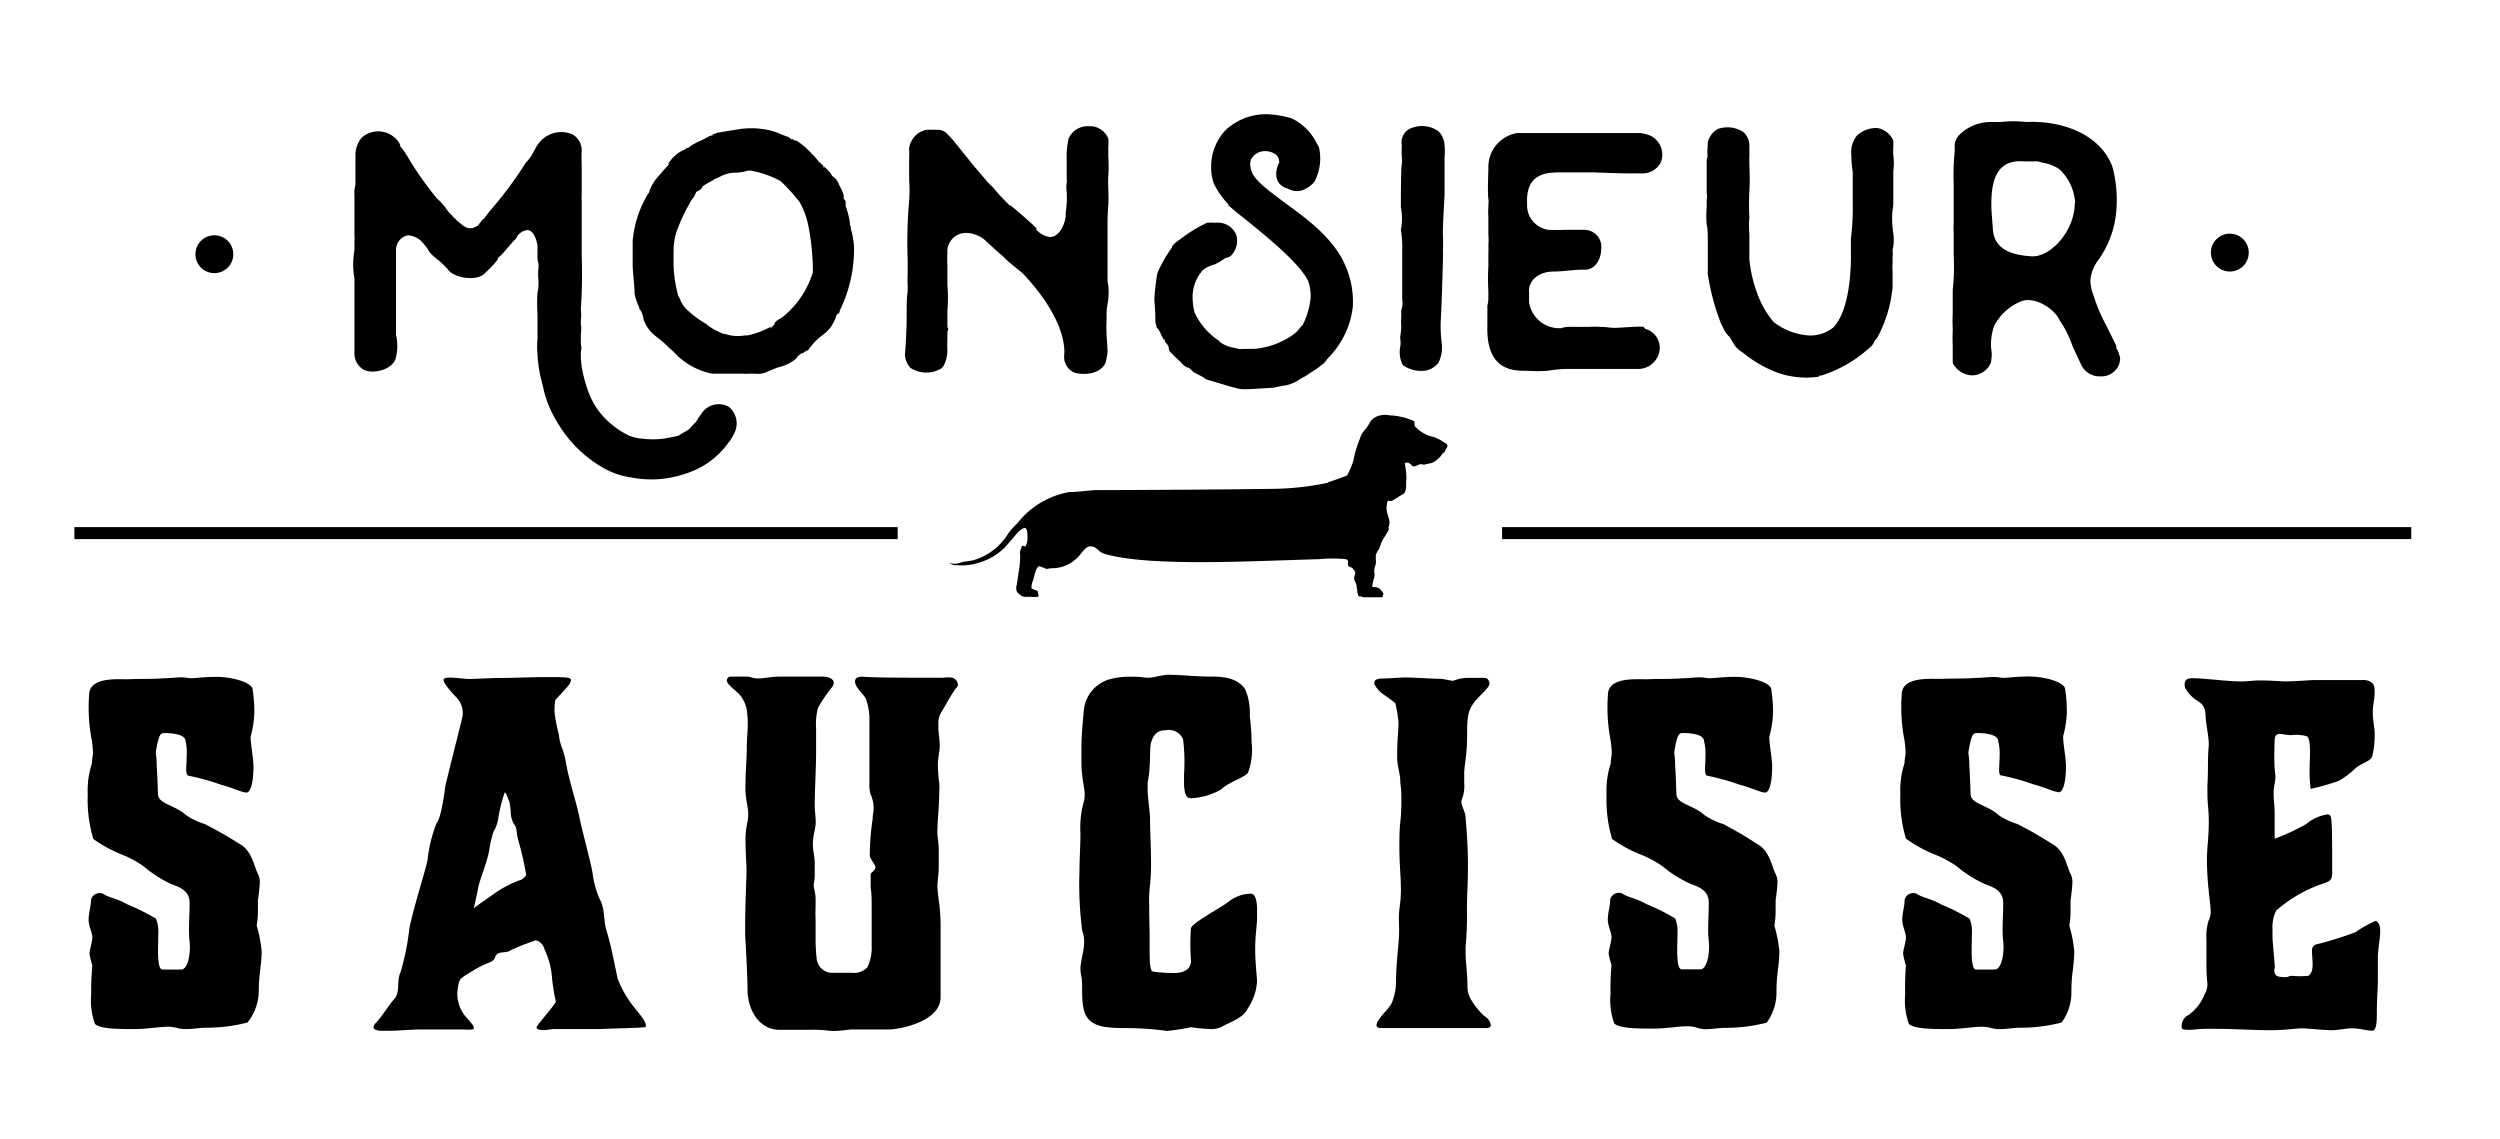
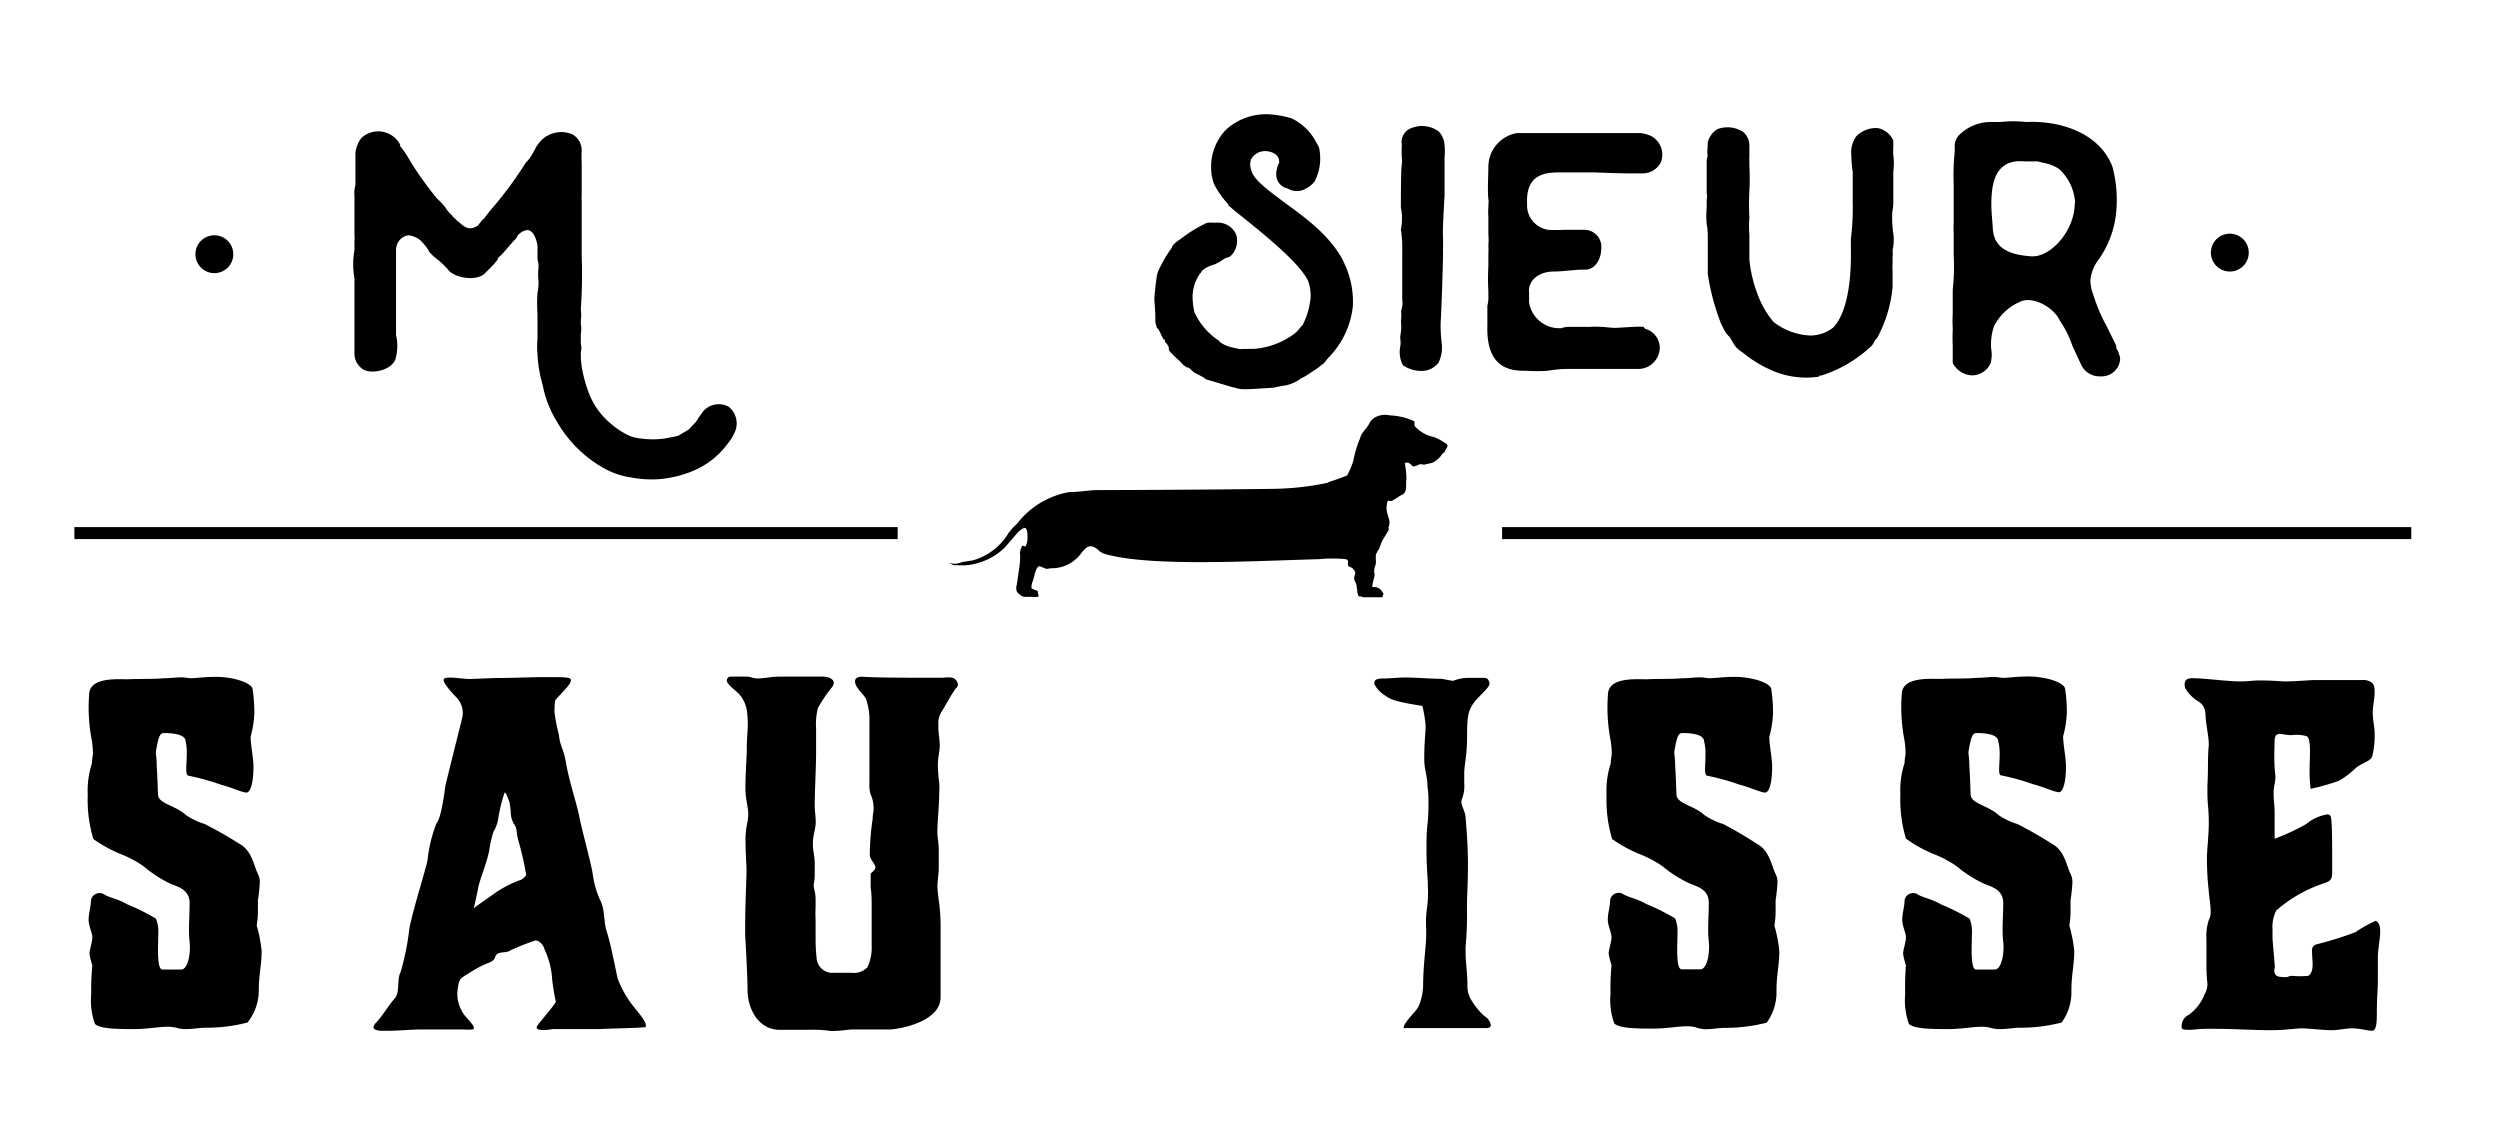
<svg xmlns="http://www.w3.org/2000/svg" viewBox="0 0 202 92">
  <defs>
    <style>.cls-1{fill:#000;}</style>
  </defs>
  <title>logo-mr-saucisse</title>
  <g id="Layer_2" data-name="Layer 2">
    <path class="cls-1" d="M108.1,38.82a22.74,22.74,0,0,1-5.34.68s-5.75.08-14.09.1c-.67,0-1.57.17-2.27.16a6.79,6.79,0,0,0-4.21,2.54,6,6,0,0,0-.69.75,4.89,4.89,0,0,1-2.87,2.22c-.32.07-.66.09-1,.18a1.32,1.32,0,0,1-1,0l.28.15c.19.1.24.06.47.07a4.38,4.38,0,0,0,1.73-.21,4.86,4.86,0,0,0,2.13-1.28l.58-.67c.11-.13.26-.31.37-.43a1.51,1.51,0,0,1,.58-.43c.27,0,.25.56.25.75a1.44,1.44,0,0,1-.14.72c-.09.09-.21-.08-.29,0a1.15,1.15,0,0,0-.16.78q0,.55-.09,1.11t-.12.84l-.05.27c0,.07,0,.14-.05.22a1.2,1.2,0,0,0,0,.24.41.41,0,0,0,.09.28.47.47,0,0,0,.12.13c.16.1.22.21.44.23a4.3,4.3,0,0,0,.49,0,2.56,2.56,0,0,0,.59,0c.15,0,0-.3,0-.4s-.07-.1-.1-.11-.08,0-.29-.12c0,0-.09,0-.11-.07s0,0,0-.06a.35.35,0,0,1,0-.13,2,2,0,0,1,.06-.29c.18-.35.19-1,.49-1.26.13-.11.57.23.73.18a2.82,2.82,0,0,1,.57-.05,3,3,0,0,0,1.43-.5,3.07,3.07,0,0,0,.8-.8c.05-.07.13-.12.23-.24s.5-.51,1.14.13a1.35,1.35,0,0,0,.59.29c3.64,1,11.55.55,17.21.39a10.73,10.73,0,0,1,2.13,0c.39.1,0,.5.32.62s.17.08.37.28-.05.51,0,.72.22.41.2.65c0,.05.05.24.05.29a.46.46,0,0,0,.05.26s0,.17.13.19l.11,0a1.21,1.21,0,0,0,.22.07h1.46c.09,0,.09-.13.13-.24s-.07-.12-.07-.17a.73.73,0,0,0-.76-.41c-.19,0,.19-.89.12-1.1a.75.75,0,0,1,0-.4c0-.13.09-.26.11-.4a1.61,1.61,0,0,0,0-.27,2.57,2.57,0,0,1,0-.41c0-.09.11-.23.11-.3.21-.22.27-.61.41-.87s.39-.62.55-.95" />
    <path class="cls-1" d="M112.14,42.74c.39-.82-.24-1.07-.08-2,.07-.42.13-.24.33-.26s.78-.49.93-.51c.41-.28.25-.74.32-1.36a8.07,8.07,0,0,0-.13-1.18.34.34,0,0,1,.43.06c.1,0,.1.2.31.19s.35-.15.5-.17.25.08.46,0l.43-.09a1.19,1.19,0,0,0,.42-.23,2.14,2.14,0,0,0,.46-.48c.08-.13.2-.11.24-.27s.27-.36.18-.49-.11-.14-.17-.14a3.81,3.81,0,0,0-.92-.5,2.76,2.76,0,0,1-1.42-.76c-.29-.21,0-.45-.25-.56a5.33,5.33,0,0,0-1.9-.43,1.67,1.67,0,0,0-1.15.15,1.1,1.1,0,0,0-.47.47c-.24.49-.69.81-.76,1.22a8.7,8.7,0,0,0-.55,1.83,5.86,5.86,0,0,1-.51,1.19s-.71.29-1.54.55" />
    <path class="cls-1" d="M59.3,35.06l0,0a3.25,3.25,0,0,1-.46.73,6.68,6.68,0,0,1-2.57,2.14,9.13,9.13,0,0,1-2.83.77A8.71,8.71,0,0,1,51,38.58a6.37,6.37,0,0,1-2.3-.8v0A10.07,10.07,0,0,1,45,34.07a8.76,8.76,0,0,1-1.15-2.95l0,0a10.88,10.88,0,0,1-.42-2.45v-.08a6,6,0,0,1,0-1.19v-2a12.93,12.93,0,0,1,0-1.76,3.26,3.26,0,0,0,.08-.8v-.19a4.34,4.34,0,0,1,0-1c0-.08,0-.19,0-.34a0,0,0,0,1,0,0,2.1,2.1,0,0,1-.08-.73V20c0-.08,0-.08,0-.15-.12-.73-.42-1.26-.84-1.26a1.18,1.18,0,0,0-.8.5.6.6,0,0,1-.23.31l-1,1.15-.38.34.08,0a4.78,4.78,0,0,1-.73.84l-.31.31h0c-.61.73-2.57.46-3.06-.31v0a7.8,7.8,0,0,0-1.11-1c-.57-.57-.34-.38-.42-.5a4.63,4.63,0,0,0-.65-.8v0a1.81,1.81,0,0,0-1-.42A1.19,1.19,0,0,0,32,20.17v2.95c0,.38,0,.8,0,1.19v1.42c0,.27,0,1,0,1.34a3.86,3.86,0,0,1,0,1.76c-.15,1-1.76,1.42-2.56,1.07a1.5,1.5,0,0,1-.8-1.26c0-.42,0-.69,0-1s0-.73,0-1.23V22.5a6.59,6.59,0,0,1,0-2.3v-.73a1.69,1.69,0,0,0,0-.42v-.88c0-.42,0-.73,0-1.15s0-.88,0-1.23a2.21,2.21,0,0,1,.08-.84c0-.54,0-1.76,0-2.18v-.15a2.21,2.21,0,0,1,.5-1.49,2,2,0,0,1,3.14.61l-.08,0a8.51,8.51,0,0,1,.84,1.23l.19.31a27.23,27.23,0,0,0,2,2.76v0a5.33,5.33,0,0,1,.65.69,3,3,0,0,0,.54.65,1.81,1.81,0,0,0,.38.38s0,.08.12.11c.54.5.92.81,1.61.35l-.08.11a8,8,0,0,1,.54-.65s.08,0,.08-.08l.42-.54a31,31,0,0,0,2.91-3.91,3,3,0,0,0,.57-.77l.19-.34a1.94,1.94,0,0,1,.23-.38,2.29,2.29,0,0,1,2.79-.8A1.48,1.48,0,0,1,47,12.2a8.44,8.44,0,0,0,0,1v.27c0,.35,0,1.8,0,1.92v.11c0,.08,0,.31,0,.42a.79.79,0,0,0,0,.27v4.44A41.19,41.19,0,0,1,46.93,25a3.65,3.65,0,0,1,0,.92v.23a2.52,2.52,0,0,1,0,.84v.77a1.39,1.39,0,0,1,0,.69c0,.38,0,.69.08,1.23a11.24,11.24,0,0,0,.54,2,6.18,6.18,0,0,0,.92,1.65,6.75,6.75,0,0,0,1.19,1.15l0,0a6.54,6.54,0,0,0,1.19.73,3.59,3.59,0,0,0,1,.23,7.17,7.17,0,0,0,1.8,0h0c.42-.08.73-.12,1.15-.23l.84-.5.58-.61.19-.27c-.15.15.11-.19.23-.34v0a1.65,1.65,0,0,1,2.26-.61A1.73,1.73,0,0,1,59.3,35.06Z" />
-     <path class="cls-1" d="M52.32,15.73l.11-.15a3.48,3.48,0,0,1,.34-.77c.08-.11.12-.19.23-.34l.73-.84.34-.38-.08,0a2.86,2.86,0,0,1,1.38-1.19c.12-.11.15-.11.23-.11l0,0,.31-.23.42-.23a7.9,7.9,0,0,0,1-.5l.34-.08-.19,0,.5-.19,1.65-.27h0a6.63,6.63,0,0,1,2.14,0,4.78,4.78,0,0,1,1.38.42c.23.08.38.15.54.19l.31.23,0-.08.23.15a.39.39,0,0,1,.11,0,5.38,5.38,0,0,1,1.19,1l.31.31.31.38.34.31.08.23,0-.12,0-.11c0,.08.08.11,0,.11l.19.15.15.15a1.75,1.75,0,0,1,.34.46,1.19,1.19,0,0,1,.54.69,4.8,4.8,0,0,1,.38.84s0,.08,0,.11l0,.19c.12.12.19.19.15.38a.35.35,0,0,1,0,.19A6.41,6.41,0,0,1,68.67,18c0,.08,0,.12,0,.15a.75.75,0,0,1,.08.38l.08.23A10.14,10.14,0,0,1,69,19.82a11.22,11.22,0,0,1-1.15,5.28c0,.11,0,.19-.23.31,0,0-.08.15-.08.19a2.84,2.84,0,0,1-1,1.42,4.81,4.81,0,0,0-1.23,1.26,1.71,1.71,0,0,0-.5.31l0-.08-.31.23L64.3,29a3.45,3.45,0,0,1-1.46.69l-.77.31h0a1.5,1.5,0,0,1-.58.19,2.16,2.16,0,0,1-.54,0c-.08,0-.08,0-.19,0s-.12,0-.27,0a1.29,1.29,0,0,1-.38,0H59.06c-.38,0-1,0-1.34,0h-.19a5.66,5.66,0,0,1-3.06-1.72l-.11-.11a4.21,4.21,0,0,1-.5-.46l-.42-.38L53,27.18a2.92,2.92,0,0,1-1-1.38,1.89,1.89,0,0,0-.27-.77c-.08,0-.08-.11-.08-.19a4.81,4.81,0,0,1-.38-1.11v-.19c0-.38-.15-1.61-.15-2.14V19.63a.9.9,0,0,0,0-.15A8.8,8.8,0,0,1,52.32,15.73Zm2.1,5.21a10.46,10.46,0,0,0,.38,2.95,4.5,4.5,0,0,1,.23.46l-.11-.15.19.31.11.19.15.19A8.16,8.16,0,0,0,57,26.14a5,5,0,0,0,1.3.77h-.08l.5.11a3.07,3.07,0,0,0,1.46.08s.15,0,.23,0a6.93,6.93,0,0,0,1.92-.73l-.12.15c0,.08.31-.23.42-.38l0,0-.08,0a1.62,1.62,0,0,1,.61-.46A7.45,7.45,0,0,0,65.68,22a19.32,19.32,0,0,0-.38-3.83,6.59,6.59,0,0,0-.69-1.84,14.38,14.38,0,0,0-1.53-1.69,7.67,7.67,0,0,0-2.15-.8,1.07,1.07,0,0,0-.69,0h0a3.19,3.19,0,0,1-.8.11,2.62,2.62,0,0,0-1.42.42c-.15,0-.57.27-.38.19h0a6.86,6.86,0,0,0-.88.5c0,.11-.12.27-.46.42a.57.57,0,0,0-.15.34v-.08a.93.93,0,0,1-.23.35,14.94,14.94,0,0,0-1.26,2.64,5.2,5.2,0,0,0-.23,1.3Zm1.72-5.17v0Zm11-1.38a0,0,0,0,1,0,0Zm1,1.8a.3.3,0,0,1,0,.12Z" />
-     <path class="cls-1" d="M89.57,16.15a.22.22,0,0,0,0,.15,20.18,20.18,0,0,0-.08,2.14c0,.73,0,2,0,3.06v1.19a5.08,5.08,0,0,1,0,1.88,4.68,4.68,0,0,0-.08.69v.65a8.42,8.42,0,0,0,0,1c0,.46.08,1,.08,1.53a7.09,7.09,0,0,1-.15.84c-.5,1.19-2.38,1-2.72.73A1.4,1.4,0,0,1,86,28.59v-.27c-.11-3-3.29-6.13-3.37-6.24v0l-.8-.65h0a8.31,8.31,0,0,1-.8-.73v0s-.65-.54-1.49-1.34a2.49,2.49,0,0,0-1.46-.54,1.5,1.5,0,0,0-1.53,1.61,8.42,8.42,0,0,0,0,1V23a13.2,13.2,0,0,1,0,2.14v1.3a.28.28,0,0,1,0,.34c0,.23,0,.54,0,.69a8.29,8.29,0,0,0,0,.92c0,.27-.15,1.23-.57,1.42a2.35,2.35,0,0,1-2.41-.08,1.63,1.63,0,0,1-.42-1.42c.08-1.23.11-2,.11-3.22,0-.46,0-1,.08-1.53,0-.19,0-.34,0-.54a5.33,5.33,0,0,1,0-.77V21a38.12,38.12,0,0,1,.12-4.79,12,12,0,0,0,0-1.69V12.63a1.57,1.57,0,0,0,0-.38,1.5,1.5,0,0,1,.23-.92l0,0A1.63,1.63,0,0,1,75,10.48h.5a1.3,1.3,0,0,0,.27,0,1.16,1.16,0,0,1,.46.11.55.55,0,0,0,.15.08,9,9,0,0,1,.69.73v0l1.61,2,.92,1.07a3,3,0,0,0,.46.5l.27.27c.08.15.77.88,1,1.11l.31.31,0-.08c.15.12,1.92,1.61,2.14,1.92l-.08,0a1.7,1.7,0,0,0,1.15.65c.8,0,1.23-1.19,1.26-1.69,0-.08,0-.19,0-.31a7.87,7.87,0,0,0,.08-1.65v0a2.3,2.3,0,0,1,0-.73,1.06,1.06,0,0,0,0-.31c0-.23,0-.5,0-.77V13a7.07,7.07,0,0,1,.15-1.8,1.69,1.69,0,0,1,1.68-1,1.58,1.58,0,0,1,1.53,1,3.47,3.47,0,0,1,0,.69c0,.15,0,.35,0,.54v.19a11.49,11.49,0,0,1,0,1.61,9.58,9.58,0,0,0,0,1Zm-8.27.23a0,0,0,0,0,0,0S81.33,16.38,81.3,16.38Z" />
    <path class="cls-1" d="M108.62,21.28a7.21,7.21,0,0,1,.69,3.48,7,7,0,0,1-2,4.17l-.34.42-.54.42-1,.65-.31.15,0,0a2.47,2.47,0,0,1-.65.38h0a2.55,2.55,0,0,1-.88.23l-.73.15-2,.12h-.42a2.22,2.22,0,0,1-.73-.15h-.08l-2.18-.65a1.57,1.57,0,0,1-.19-.15l-.8-.42-.46-.42,0,.08-.31-.19a1.29,1.29,0,0,1-.23-.23c-.12-.15-.58-.5-1-1L94.42,28a.56.56,0,0,1-.11-.19c-.15-.15-.19-.19-.19-.31S94,27.44,94,27.4l-.38-.77c-.15-.15-.19-.19-.19-.34a.91.91,0,0,1-.08-.34s0-.08,0-.12v-.31c0-.08,0-.31-.08-1.3,0-.23.08-1.07.19-1.84a1.84,1.84,0,0,1,.23-.69,9.74,9.74,0,0,1,1-1.68c0-.19.38-.5.69-.69A11.48,11.48,0,0,1,97.52,18a4.14,4.14,0,0,1,.69,0A1.61,1.61,0,0,1,99.9,19a1.73,1.73,0,0,1-.5,1.72l-.27.11h-.08l-.54.35-.38.19h0a2.53,2.53,0,0,0-1,.5,1.22,1.22,0,0,1-.19.27h0a3.29,3.29,0,0,0-.57,2.11,5.17,5.17,0,0,0,.15,1l0,0a5.5,5.5,0,0,0,2,2.3c0,.08.11.11.08.11a2.62,2.62,0,0,0,1,.42l.5.11h-.08a.23.23,0,0,0,.15,0,.56.56,0,0,0,.27,0,3.9,3.9,0,0,0,.42,0s.08,0,.15,0h.31v0a6.29,6.29,0,0,0,3.22-1.19l.27-.23.38-.46a.08.08,0,0,0,.08-.08A6.06,6.06,0,0,0,105.9,24a3.64,3.64,0,0,0-.19-1.26c-.65-1.46-3.52-3.75-5.17-5.09-.69-.54-1.23-1-1.34-1.11l.08,0a6.9,6.9,0,0,1-1.19-1.68l0,0a3.87,3.87,0,0,1-.23-1.23,4.31,4.31,0,0,1,1.19-3.14,4.79,4.79,0,0,1,3.33-1.26,7.69,7.69,0,0,1,2,.34,4.38,4.38,0,0,1,1.88,1.76l.31.57a4,4,0,0,1-.35,2.76,2,2,0,0,1-.69.57,1.43,1.43,0,0,1-1.49,0l0,0a1.16,1.16,0,0,1-.92-1.23,2.05,2.05,0,0,1,.23-.84.28.28,0,0,0,0-.15c0-.5-.57-.8-1.15-.8a1.3,1.3,0,0,0-1.11.65,1.23,1.23,0,0,0,0,.84c.15.8,1.34,1.64,2.72,2.68,1.69,1.23,3.64,2.64,4.71,4.67Z" />
    <path class="cls-1" d="M113.14,28a2,2,0,0,0,0-.65v-.19a4.25,4.25,0,0,0,.08-.84,3.27,3.27,0,0,1,0-.65v-.46c0-.11,0-.11,0-.15a1.59,1.59,0,0,0,.08-.84V22c0-.31,0-.57,0-.88v-.84a9,9,0,0,0-.11-1.72,4.51,4.51,0,0,0,0-1.8c0-.35,0-3.33.08-3.48v0a2.71,2.71,0,0,0,0-.54,7.3,7.3,0,0,1,0-1,1.24,1.24,0,0,1,.5-1.26h0a2.29,2.29,0,0,1,2.49.15h0a1.77,1.77,0,0,1,.46,1.07,4.9,4.9,0,0,1,0,1c0,.15,0,.38,0,.46v2.6c0,.11-.12,2-.12,2.41a11.44,11.44,0,0,0,0,1.15v.69a.85.85,0,0,0,0,.27c0,1-.15,5.28-.19,5.67a10.72,10.72,0,0,0,.08,1.76v0a2.72,2.72,0,0,1-.27,1.61,1.71,1.71,0,0,1-1.38.65,2.65,2.65,0,0,1-1.49-.46A2.34,2.34,0,0,1,113.14,28Z" />
    <path class="cls-1" d="M132.92,26.56a1.61,1.61,0,0,1,1.19,1.53,1.75,1.75,0,0,1-1.64,1.72h-.54c-.31,0-.77,0-1.23,0-.69,0-1.49,0-2.1,0h-2.07a10.54,10.54,0,0,0-1.49.15,12.73,12.73,0,0,1-1.65,0h-.11c-1.11,0-3.22-.08-3.1-3.68V24.69a2.54,2.54,0,0,0,.08-.77V23.5a17.57,17.57,0,0,1,0-2v-.11c0-.12,0-.27,0-.46v-.38a6.73,6.73,0,0,0,0-.73,5.1,5.1,0,0,0,0-.88v-.61c0-.31,0-.69,0-.8a6,6,0,0,1,0-.81.84.84,0,0,0,0-.15,1.69,1.69,0,0,0,0-.5c-.08-.61,0-2,0-2.53a2.77,2.77,0,0,1,2.34-2.79h3.48c.57,0,1.15,0,1.72,0s1.69,0,2.72,0h1.53c.15,0,.5,0,.5,0a3,3,0,0,1,.84.23,1.7,1.7,0,0,1,.8,2.15,1.66,1.66,0,0,1-1.42.88H131.7c-1,0-2.79-.08-2.95-.08h-1.3l-1.42,0c-1.15,0-2.76.12-2.64,2.53a2,2,0,0,0,1.72,2.11,11.4,11.4,0,0,0,1.26,0H128a1.37,1.37,0,0,1,1.38,1.53c0,.84-.5,1.69-1.3,1.69l-.31,0c-.5,0-1.53.15-2.22.15-1.38,0-2.1.88-2,1.69v.8A2.47,2.47,0,0,0,126,26.52h.15s.08,0,0,0a1.81,1.81,0,0,1,.73-.11h1.53a8,8,0,0,1,.92,0c.34,0,.8.08,1.15.08s1.34-.08,1.53-.08a5.09,5.09,0,0,1,.8,0Z" />
    <path class="cls-1" d="M137.9,18.14a8.11,8.11,0,0,1,0-1.38c0-.15,0-.46,0-.61a1.22,1.22,0,0,0,0-.54c0-.11,0-.27,0-.38V13a.62.62,0,0,1,.08-.34,3.35,3.35,0,0,1,0-.81v0c0-.08,0-.19,0-.31a1.71,1.71,0,0,1,.8-1.11,2.33,2.33,0,0,1,2.07.23,1.48,1.48,0,0,1,.5,1v.5c0,.23,0,.54,0,.57a1.06,1.06,0,0,0,0,.31c0,.15,0,.27,0,.38a18.75,18.75,0,0,1,0,2,21.08,21.08,0,0,0,0,2.18,8.31,8.31,0,0,0,0,1.38c0,.57,0,1.34,0,2a10.91,10.91,0,0,0,.88,3.33A7.57,7.57,0,0,0,143.29,26h0a5.14,5.14,0,0,0,3,1.11,3,3,0,0,0,1.84-.65c1.3-1.38,1.46-4.52,1.42-6.32v-.84a20.46,20.46,0,0,0,.15-3c0-.57,0-1.07,0-1.19V13.89a8.94,8.94,0,0,1-.11-1.34A2.2,2.2,0,0,1,150,11a2.24,2.24,0,0,1,1.72-.65,1.74,1.74,0,0,1,1.26,1c0,.15,0,.38,0,.54a4.12,4.12,0,0,0,0,.65,4.89,4.89,0,0,1,0,1.3v.77c0,.46,0,1.07,0,1.49s0,.61-.08,1A8.44,8.44,0,0,0,153,19a4.09,4.09,0,0,1-.08,1.23,2.32,2.32,0,0,1,0,.54c0,.19,0,.31,0,.46a4.14,4.14,0,0,0,0,.65c0,.23,0,.54,0,.77v.54a10.64,10.64,0,0,1-1.26,4.14,1,1,0,0,0-.27.38l-.12.19a10.49,10.49,0,0,1-4.13,2.45l-.15,0s0,0,0,.08a6.93,6.93,0,0,1-3.45-.35,9.91,9.91,0,0,1-2.6-1.49l-.19-.15a2,2,0,0,1-.77-.84l-.23-.38h0a1.82,1.82,0,0,1-.46-.61l-.23-.46a.14.14,0,0,1,0-.08l0,.08a18.72,18.72,0,0,1-1.07-4c0-.31,0-.88,0-1.38s0-1,0-1.34,0-1-.08-1.23Z" />
    <path class="cls-1" d="M171,28c0,.11,0,.23.11.31.15.42.31.73.08,1.11l.08-.12a1.53,1.53,0,0,1-1.57,1.11,1.64,1.64,0,0,1-1.57-1v0l-.69-1.49a7.84,7.84,0,0,0-1-2c-.42-1-2.07-2-3.14-1.57a4.25,4.25,0,0,0-2.18,2s0,0,0,0a4.52,4.52,0,0,0-.23,1.87,2.38,2.38,0,0,1,0,.88.66.66,0,0,1-.08.31,1.65,1.65,0,0,1-1.46.92,1.85,1.85,0,0,1-1.57-1V27.94a11.78,11.78,0,0,1,0-1.19v-.27a10,10,0,0,1,0-1.15v-.77c0-.15,0-.61,0-1.15a16.79,16.79,0,0,0,.08-2.72v-.61c0-.11,0-.23,0-.34V18.9a6.69,6.69,0,0,1,0-.88c0-.5,0-1.15,0-1.61s0-.57,0-.8v-.73a17.53,17.53,0,0,1,.08-2.61s0-.19,0-.31a.9.9,0,0,0,0-.15,1.3,1.3,0,0,1,.34-.88,3.64,3.64,0,0,1,2.41-1.07h.92a9.53,9.53,0,0,1,2.14,0,6.15,6.15,0,0,1,.88,0c2.18.08,5.05,1,6.05,3.6A10.29,10.29,0,0,1,171,17,7.92,7.92,0,0,1,169.55,21a3.18,3.18,0,0,0-.65,1.68,3.89,3.89,0,0,0,.27,1.23,13.6,13.6,0,0,0,1.07,2.49l.73,1.49Zm-3.33-11.56a4,4,0,0,0-1.3-2.79,3.42,3.42,0,0,0-1.3-.5l-.42-.11c-.38,0-.73,0-1.07,0-2.18-.19-2.68,1.42-2.68,3.45,0,.65.08,1.3.12,2,.11,1.69,1.53,2.11,3.1,2.22S167.64,18.64,167.64,16.42Z" />
    <path class="cls-1" d="M15,59.91c0-.57-1-.68-1.77-.68-.3,0-.42.34-.57,1.13s0,.42,0,1.47c.08,1.21.08,1.89.11,2.41.08.72,1.4.83,2.26,1.62a5.61,5.61,0,0,0,1.51.72,31.26,31.26,0,0,1,2.83,1.62c1,.53,1.17,1.85,1.47,2.41a1.44,1.44,0,0,1,.15.72,13.22,13.22,0,0,1-.15,1.39v1a6.83,6.83,0,0,1-.08.94.34.34,0,0,0,0,.19,11,11,0,0,1,.38,2c0,1.13-.23,1.85-.23,3.21A4.17,4.17,0,0,1,20,82.62a13.26,13.26,0,0,1-3.39.42c-.45,0-1,.11-1.58.11a2.51,2.51,0,0,1-.79-.11,3.32,3.32,0,0,0-.64-.08c-.75,0-1.74.19-2.72.19-1.28,0-2.79,0-3.21-.42a5.61,5.61,0,0,1-.3-2.41A20.86,20.86,0,0,1,7.46,78a5.78,5.78,0,0,1-.23-.94c0-.3.23-.94.23-1.32s-.3-.91-.3-1.43.19-1.05.19-1.58a.71.71,0,0,1,.72-.57.61.61,0,0,1,.34.11c.42.26,1.17.38,1.85.79a16.81,16.81,0,0,1,2.34,1.17,2.7,2.7,0,0,1,.19,1.21c0,.94-.15,2.9.34,2.9h1.51c.53,0,.79-1.28.68-2.26s0-2,0-3.13-1.06-1.32-1.62-1.58A9.86,9.86,0,0,1,11.61,70,8.81,8.81,0,0,0,9.73,69a10.76,10.76,0,0,1-2.19-1.21,11,11,0,0,1-.45-3.58,7,7,0,0,1,.34-2.53c0-.38.08-.6.08-.79a7.42,7.42,0,0,0-.08-1,13.88,13.88,0,0,1-.23-3.73c0-1.55,2.49-1.24,3.28-1.28s1.92,0,2.75-.08c.49,0,1-.07,1.4-.07s.53.07.83.07,1.09-.11,2-.11c1.24,0,2.75.41,2.94.94a12.14,12.14,0,0,1,.15,2,8.22,8.22,0,0,1-.3,1.89c0,.68.23,1.7.23,2.45,0,1.24-.23,2.07-.57,2.07s-1.21-.42-2.07-.64a18.85,18.85,0,0,0-2.6-.72C14.82,62.63,15.27,61,15,59.91Z" />
    <path class="cls-1" d="M36.36,54.75c.49,0,1.17.11,1.51.11.6,0,1.77-.08,2.64-.08s2.41-.07,3.62-.07c1.62,0,2,0,2,.26s-.45.72-.91,1.21-.34.34-.41.83c0,.08,0,.15,0,.23a1.16,1.16,0,0,0,0,.34,12.22,12.22,0,0,0,.34,1.74c.11,1.06.38,1.09.6,2.41S46.62,65,46.81,66s1,3.92,1.09,4.68a7.31,7.31,0,0,0,.57,2c.45.83.26,1.7.57,2.64s.72,3.09.87,3.77a8.84,8.84,0,0,0,1.21,2.15c.42.53,1.05,1.24,1.05,1.55A.14.14,0,0,1,52,83c-.57.08-2.23.08-3.58.15-.57,0-1.39,0-2,0-.26,0-1.51,0-1.77,0a5.82,5.82,0,0,1-.72.08c-.38,0-.6-.08-.57-.23a.29.29,0,0,1,.08-.15c.19-.3,1.43-1.7,1.47-1.92a16,16,0,0,1-.3-1.85,6.51,6.51,0,0,0-.6-2.34c-.11-.41-.42-.75-.75-.75a19.28,19.28,0,0,0-2,.79c-.38.3-1.06,0-1.24.53s-.6.38-1.7,1.06S37.11,79,37,79.79a2.85,2.85,0,0,0,.75,2.49c.3.34.57.64.53.79s0,.08-.11.11a3.07,3.07,0,0,1-.68,0l-3.39,0c-.87,0-2,.11-2.71.11-.19,0-.34,0-.49,0-.42,0-.75-.11-.72-.3a.69.69,0,0,1,.23-.38c.49-.53,1-1.39,1.47-1.92s.15-1.47.49-2.15A20.78,20.78,0,0,0,33.08,75c.34-1.7,1.36-4.86,1.47-5.54a11.24,11.24,0,0,1,.72-2.94c.42-.45.72-3.06.72-3.06,1.32-5.35,1.4-5.54,1.4-5.73a1.82,1.82,0,0,0-.49-1.36c-.34-.34-1-1.06-1.06-1.4C35.83,54.78,36.06,54.75,36.36,54.75ZM40.28,66a3,3,0,0,1-.41,1.21,9.13,9.13,0,0,0-.34,1.51c-.19,1-.79,2.41-.9,3.05s-.38,1.7-.34,1.62,1.4-1,1.73-1.25a9.19,9.19,0,0,1,1.92-1c.15,0,.57-.3.57-.49a25.17,25.17,0,0,0-.6-2.64c-.23-.79-.11-1.06-.34-1.36a1.9,1.9,0,0,1-.3-1,7.4,7.4,0,0,0-.11-.87c-.08-.15-.26-.75-.38-.75A11.83,11.83,0,0,0,40.28,66Z" />
    <path class="cls-1" d="M59.07,54.67h1.28c.26,0,.53.15.83.15.57,0,1.13-.15,1.81-.15H66.5c.49,0,.87.23.87.49a.64.64,0,0,1-.19.42,12.35,12.35,0,0,0-1.09,1.62,5.33,5.33,0,0,0-.15,1.66c0,.38,0,.79,0,1.21,0,.19,0,.45,0,.75,0,1.17-.11,3.06-.11,4.26,0,.45.08.87.08,1.36s-.23,1.09-.23,1.73.15.94.15,1.66v.87c0,.42-.08.64-.08.87s.15.56.15,1.09v.64a9.84,9.84,0,0,0,0,1v1.62a13.88,13.88,0,0,0,.08,1.47,1.28,1.28,0,0,0,1.43,1.21h1.4a1.5,1.5,0,0,0,1.28-.45,3.73,3.73,0,0,0,.34-1.77s0-2.64,0-2.94c0-.68,0-1.32-.08-1.66l0-1.13c0-.15.38-.3.38-.57s-.45-.64-.45-1a20.17,20.17,0,0,1,.23-2.9c0-.34.08-.6.08-.83a2.79,2.79,0,0,0-.26-1.21,2.85,2.85,0,0,1-.08-.91V58a5,5,0,0,0-.26-1.47c-.15-.42-.72-.75-.9-1.36,0,0,0-.11,0-.15,0-.23.26-.34.53-.34s.53.08,4.75.08H76.2a2.5,2.5,0,0,1,.75,0,.64.64,0,0,1,.45.57.33.33,0,0,1-.11.23c-.3.3-1.05,1.73-1.24,2a1.71,1.71,0,0,0-.23,1v.26c0,.38.11.94.11,1.43s-.15.94-.15,1.58a11.85,11.85,0,0,0,.11,1.43,4.31,4.31,0,0,1,0,.72c0,1.06-.15,2.41-.15,3.24,0,.45.11.87.11,1.43s0,1,0,1.55c0,.34-.08.75-.11,1.4A13.73,13.73,0,0,0,75.89,73,16.49,16.49,0,0,1,76,74.73v5.85c0,2-3.39,2.6-4.15,2.6-2.41,0-2.75,0-2.94,0-.38,0-.87.11-1.32.11a2.83,2.83,0,0,1-.56,0,10,10,0,0,0-1.7-.08H63c-1.62,0-2.6-1.55-2.6-3.28,0-.83-.11-3.13-.19-4.3,0-.23,0-.57,0-.94,0-1.51.11-3.85.11-4.37,0-.38-.08-1.4-.08-2.3a6.65,6.65,0,0,1,.11-1.4,3.9,3.9,0,0,0,.11-.83c0-.6-.23-1.17-.23-2.15s.08-2,.11-3v-.15c0-.75.08-1.43.08-2a8,8,0,0,0-.08-1.13A2.59,2.59,0,0,0,59.64,56c-.38-.34-.91-.75-.91-1A.31.31,0,0,1,59.07,54.67Z" />
-     <path class="cls-1" d="M95.67,63.46v-.9a14.4,14.4,0,0,0-.08-2.83A1.25,1.25,0,0,0,94.2,59c-.64,0-1,.3-1.21,1.06-.11.45,0,2-.26,3.17v.49c0,.75.11,1.24.19,2.22,0,1.13.08,2.49.08,3.51a17,17,0,0,1-.11,2.34,13.1,13.1,0,0,0,0,2.08c0,.26-.08-2,0,1.55,0,.94,0,.49,0,1.09,0,1.09,0,2,.3,2a13.88,13.88,0,0,0,1.62.11c.72,0,1.36-.19,1.43-.94A16,16,0,0,1,96.23,75c.08-.42,2.41-1.66,3-2.11a2.94,2.94,0,0,1,1.85-.68c.42,0,.49.83.49,1.21,0,.23,0,.53,0,.75,0,.6-.15,1.4-.15,2.45s.08,1.62.15,2.64a4.33,4.33,0,0,1-.75,2.22c-.38.83-1.62,1.17-2.07,1.47a2,2,0,0,1-1.06.19A13.87,13.87,0,0,1,96.23,83a19.23,19.23,0,0,1-1.92.3,25,25,0,0,0-3.24-.23c-1.62,0-2.75-.08-3.28-.94s-.26-2.6-.41-3.21a2.89,2.89,0,0,1-.08-.6c0-.72.3-1.43.3-2.26a2.32,2.32,0,0,0-.15-.83,28.7,28.7,0,0,1-.23-4.79c0-1,.08-2.07.08-3.13a7.71,7.71,0,0,1,.26-2.49,2,2,0,0,0,.08-.64c0-.6-.22-1.13-.26-2.41,0-.45,0-.87,0-1.24,0-1,.08-1.85.19-3.09a2.89,2.89,0,0,1,2-2.53,6,6,0,0,1,1.73-.23c.38,0,.75,0,1.24.07s1-.15,1.77-.23c1.17,0,2.19.15,3.69.15,1.77,0,2.3.6,2.6,1a4.83,4.83,0,0,1,.38,2.19,18.12,18.12,0,0,1,.15,2.15,5.28,5.28,0,0,1-.3,2.45c-.45.45-1.58.75-2.15,1.32a5.44,5.44,0,0,1-2.41.72C95.89,64.51,95.74,64.29,95.67,63.46Z" />
-     <path class="cls-1" d="M111.89,56.18a2.43,2.43,0,0,1-.83-.87.34.34,0,0,1,0-.19c0-.15.15-.3.72-.3s1.21-.08,1.77-.08c.75,0,2.22.11,2.9.11.15,0,.91.19,1,.15a3.27,3.27,0,0,1,1.21-.23c.53,0,.87,0,1.24,0,.23,0,.38.08.45.42s-.83,1-1.28,1.62-.53,1.13-.53,2.68-.23,2.38-.23,2.94v.83a2.94,2.94,0,0,1-.15,1.21.89.89,0,0,0-.08.3c0,.38.3.75.34,1.28s.19,2.11.19,3.77-.08,2.49-.08,3.58a27.52,27.52,0,0,1-.11,3.09c0,.15,0,.3,0,.49,0,.79.15,1.59.15,2.68a2.08,2.08,0,0,0,.23,1,5.55,5.55,0,0,0,1.13,1.43,1.07,1.07,0,0,1,.53.72c0,.15-.11.26-.38.26l-3.24,0h-3.43c-.38,0-.94,0-1.85,0-.19,0-.34-.08-.34-.23a.81.81,0,0,1,.19-.45c.34-.53.94-1,1.09-1.47a4.6,4.6,0,0,0,.3-1.62c0-1.24.19-2.83.23-3.51s0-1.13,0-1.59c0-.79.15-1.32.15-1.85a7.23,7.23,0,0,0,0-.94v-.15c0-.38-.11-1.51-.11-2.87,0-.64,0-1.32.08-2a14.73,14.73,0,0,0,.08-1.62c0-.6,0-.87-.08-1.47,0-.83-.26-1.32-.26-2.19,0-1.47.11-2.07.11-2.75a11.28,11.28,0,0,0-.26-1.55C112.57,56.67,112.31,56.48,111.89,56.18Z" />
+     <path class="cls-1" d="M111.89,56.18a2.43,2.43,0,0,1-.83-.87.34.34,0,0,1,0-.19c0-.15.15-.3.72-.3s1.21-.08,1.77-.08c.75,0,2.22.11,2.9.11.15,0,.91.19,1,.15a3.27,3.27,0,0,1,1.21-.23c.53,0,.87,0,1.24,0,.23,0,.38.08.45.42s-.83,1-1.28,1.62-.53,1.13-.53,2.68-.23,2.38-.23,2.94v.83a2.94,2.94,0,0,1-.15,1.21.89.89,0,0,0-.08.3c0,.38.3.75.34,1.28s.19,2.11.19,3.77-.08,2.49-.08,3.58a27.52,27.52,0,0,1-.11,3.09c0,.15,0,.3,0,.49,0,.79.15,1.59.15,2.68a2.08,2.08,0,0,0,.23,1,5.55,5.55,0,0,0,1.13,1.43,1.07,1.07,0,0,1,.53.72c0,.15-.11.26-.38.26l-3.24,0h-3.43a.81.81,0,0,1,.19-.45c.34-.53.94-1,1.09-1.47a4.6,4.6,0,0,0,.3-1.62c0-1.24.19-2.83.23-3.51s0-1.13,0-1.59c0-.79.15-1.32.15-1.85a7.23,7.23,0,0,0,0-.94v-.15c0-.38-.11-1.51-.11-2.87,0-.64,0-1.32.08-2a14.73,14.73,0,0,0,.08-1.62c0-.6,0-.87-.08-1.47,0-.83-.26-1.32-.26-2.19,0-1.47.11-2.07.11-2.75a11.28,11.28,0,0,0-.26-1.55C112.57,56.67,112.31,56.48,111.89,56.18Z" />
    <path class="cls-1" d="M137.69,59.91c0-.57-1-.68-1.77-.68-.3,0-.42.34-.57,1.13s0,.42,0,1.47c.08,1.21.08,1.89.11,2.41.08.72,1.4.83,2.26,1.62a5.63,5.63,0,0,0,1.51.72A31.41,31.41,0,0,1,142,68.21c1,.53,1.17,1.85,1.47,2.41a1.44,1.44,0,0,1,.15.72,13.22,13.22,0,0,1-.15,1.39v1a6.83,6.83,0,0,1-.08.94.34.34,0,0,0,0,.19,11,11,0,0,1,.38,2c0,1.13-.23,1.85-.23,3.21a4.17,4.17,0,0,1-.79,2.56,13.26,13.26,0,0,1-3.39.42c-.45,0-1,.11-1.59.11A2.49,2.49,0,0,1,137,83a3.32,3.32,0,0,0-.64-.08c-.75,0-1.73.19-2.72.19-1.28,0-2.79,0-3.21-.42a5.61,5.61,0,0,1-.3-2.41,20.86,20.86,0,0,1,.08-2.3,5.78,5.78,0,0,1-.23-.94c0-.3.23-.94.23-1.32s-.3-.91-.3-1.43.19-1.05.19-1.58a.71.71,0,0,1,.72-.57.61.61,0,0,1,.34.11c.42.26,1.17.38,1.85.79a16.87,16.87,0,0,1,2.34,1.17,2.7,2.7,0,0,1,.19,1.21c0,.94-.15,2.9.34,2.9h1.51c.53,0,.79-1.28.68-2.26s0-2,0-3.13-1.05-1.32-1.62-1.58A9.81,9.81,0,0,1,134.34,70,8.82,8.82,0,0,0,132.45,69a10.84,10.84,0,0,1-2.19-1.21,11,11,0,0,1-.45-3.58,7,7,0,0,1,.34-2.53c0-.38.08-.6.08-.79a7.42,7.42,0,0,0-.08-1,13.88,13.88,0,0,1-.23-3.73c0-1.55,2.49-1.24,3.28-1.28s1.92,0,2.75-.08c.49,0,1-.07,1.39-.07s.53.07.83.07,1.09-.11,2-.11c1.25,0,2.75.41,2.94.94a12.14,12.14,0,0,1,.15,2,8.22,8.22,0,0,1-.3,1.89c0,.68.23,1.7.23,2.45,0,1.24-.23,2.07-.57,2.07s-1.21-.42-2.07-.64a18.89,18.89,0,0,0-2.6-.72C137.54,62.63,138,61,137.69,59.91Z" />
    <path class="cls-1" d="M161.46,59.91c0-.57-1-.68-1.77-.68-.3,0-.42.34-.57,1.13s0,.42,0,1.47c.08,1.21.08,1.89.11,2.41.08.72,1.4.83,2.26,1.62a5.63,5.63,0,0,0,1.51.72,31.41,31.41,0,0,1,2.83,1.62c1,.53,1.17,1.85,1.47,2.41a1.44,1.44,0,0,1,.15.72,13.22,13.22,0,0,1-.15,1.39v1a6.83,6.83,0,0,1-.08.94.34.34,0,0,0,0,.19,11,11,0,0,1,.38,2c0,1.13-.23,1.85-.23,3.21a4.17,4.17,0,0,1-.79,2.56,13.26,13.26,0,0,1-3.39.42c-.45,0-1,.11-1.59.11a2.49,2.49,0,0,1-.79-.11,3.32,3.32,0,0,0-.64-.08c-.75,0-1.73.19-2.72.19-1.28,0-2.79,0-3.21-.42a5.61,5.61,0,0,1-.3-2.41A20.86,20.86,0,0,1,154,78a5.78,5.78,0,0,1-.23-.94c0-.3.23-.94.23-1.32s-.3-.91-.3-1.43.19-1.05.19-1.58a.71.71,0,0,1,.72-.57.61.61,0,0,1,.34.11c.42.26,1.17.38,1.85.79a16.87,16.87,0,0,1,2.34,1.17,2.7,2.7,0,0,1,.19,1.21c0,.94-.15,2.9.34,2.9h1.51c.53,0,.79-1.28.68-2.26s0-2,0-3.13-1.05-1.32-1.62-1.58A9.81,9.81,0,0,1,158.11,70,8.82,8.82,0,0,0,156.22,69,10.84,10.84,0,0,1,154,67.76a11,11,0,0,1-.45-3.58,7,7,0,0,1,.34-2.53c0-.38.08-.6.08-.79a7.42,7.42,0,0,0-.08-1,13.88,13.88,0,0,1-.23-3.73c0-1.55,2.49-1.24,3.28-1.28s1.92,0,2.75-.08c.49,0,1-.07,1.39-.07s.53.07.83.07,1.09-.11,2-.11c1.25,0,2.75.41,2.94.94a12.14,12.14,0,0,1,.15,2,8.22,8.22,0,0,1-.3,1.89c0,.68.23,1.7.23,2.45,0,1.24-.23,2.07-.57,2.07s-1.21-.42-2.07-.64a18.89,18.89,0,0,0-2.6-.72C161.31,62.63,161.77,61,161.46,59.91Z" />
    <path class="cls-1" d="M186.33,66.59a3.57,3.57,0,0,1,1.73-.79.27.27,0,0,1,.23.11c.15.19.15,1.62.15,4.53,0,.57-.08.72-.6.91a11.11,11.11,0,0,0-3.92,2.22,3,3,0,0,0-.3,1.55c0,.23,0,.45,0,.75l.19,2.26s-.23.72.38.79c.91.11.57-.07,1-.07a7.88,7.88,0,0,0,1.32,0c.53-.38.3-1.21.3-2a.5.5,0,0,1,.3-.53,28.1,28.1,0,0,0,3.21-1,10,10,0,0,1,1.62-.91c.11,0,.38.19.38.83s-.19,1.43-.19,2.15,0,1.47,0,1.85c0,.68-.08,1.43-.08,2.53s-.08,1.36-.3,1.51c0,0-.08,0-.15,0-.3,0-.94-.19-1.55-.19-.45,0-1.21.15-1.62.15-.79,0-1.85-.15-2.53-.15-1.13.08-1.36.15-2.6.15-1,0-3-.11-4.22-.11-.3,0-.6,0-.83,0-.6,0-1,.08-1.28.08s-.68,0-.68-.15a1,1,0,0,1,.56-1.06,3.73,3.73,0,0,0,1.28-1.66,1.7,1.7,0,0,0,.23-.75c0-.26-.08-.6-.08-1.66,0-1.4,0-1.7,0-2a4.28,4.28,0,0,1,.19-1.59,1.34,1.34,0,0,0,.15-.72c0-.49-.11-1.06-.15-1.59a24.57,24.57,0,0,1-.15-2.53c0-1,.15-1.85.15-3.09,0-1-.11-1.47-.11-2.3,0-.19,0-.42,0-.68.08-1.32,0-2,.11-3.24,0-.79-.23-1.55-.26-2.38s-.38-1-.75-1.24-.94-.87-.94-1.17,0-.6.64-.6c.94,0,2.83.26,3.89.26.53,0,1-.08,1.51-.08s.72,0,2,.08c.75,0,1.74-.08,2.34-.11h3.92a1.29,1.29,0,0,1,.6.08c.19.11.45.15.45.83s-.15,1.13-.15,1.7c0,.72.15,1.17.15,1.62a7.2,7.2,0,0,1-.19,1.92c-.15.42-.72.49-1.32.94a6.81,6.81,0,0,1-1.4,1.06,19.78,19.78,0,0,1-2.26.64,11.56,11.56,0,0,1-.08-1.77c0-.68.15-2.38-.26-2.49a3.15,3.15,0,0,0-1.21-.08c-.79,0-1.36-.42-1.36.49-.11,3.06.19,2.45,0,3.43a3.68,3.68,0,0,0-.08.87c0,.49.08.9.08,1.51s0,1.43,0,2.07A17.52,17.52,0,0,0,186.33,66.59Z" />
    <circle class="cls-1" cx="17.32" cy="20.54" r="1.53" />
    <circle class="cls-1" cx="180.17" cy="20.41" r="1.53" />
    <rect class="cls-1" x="6.01" y="42.59" width="66.52" height="0.97" />
    <rect class="cls-1" x="121.37" y="42.59" width="73.46" height="0.97" />
  </g>
</svg>